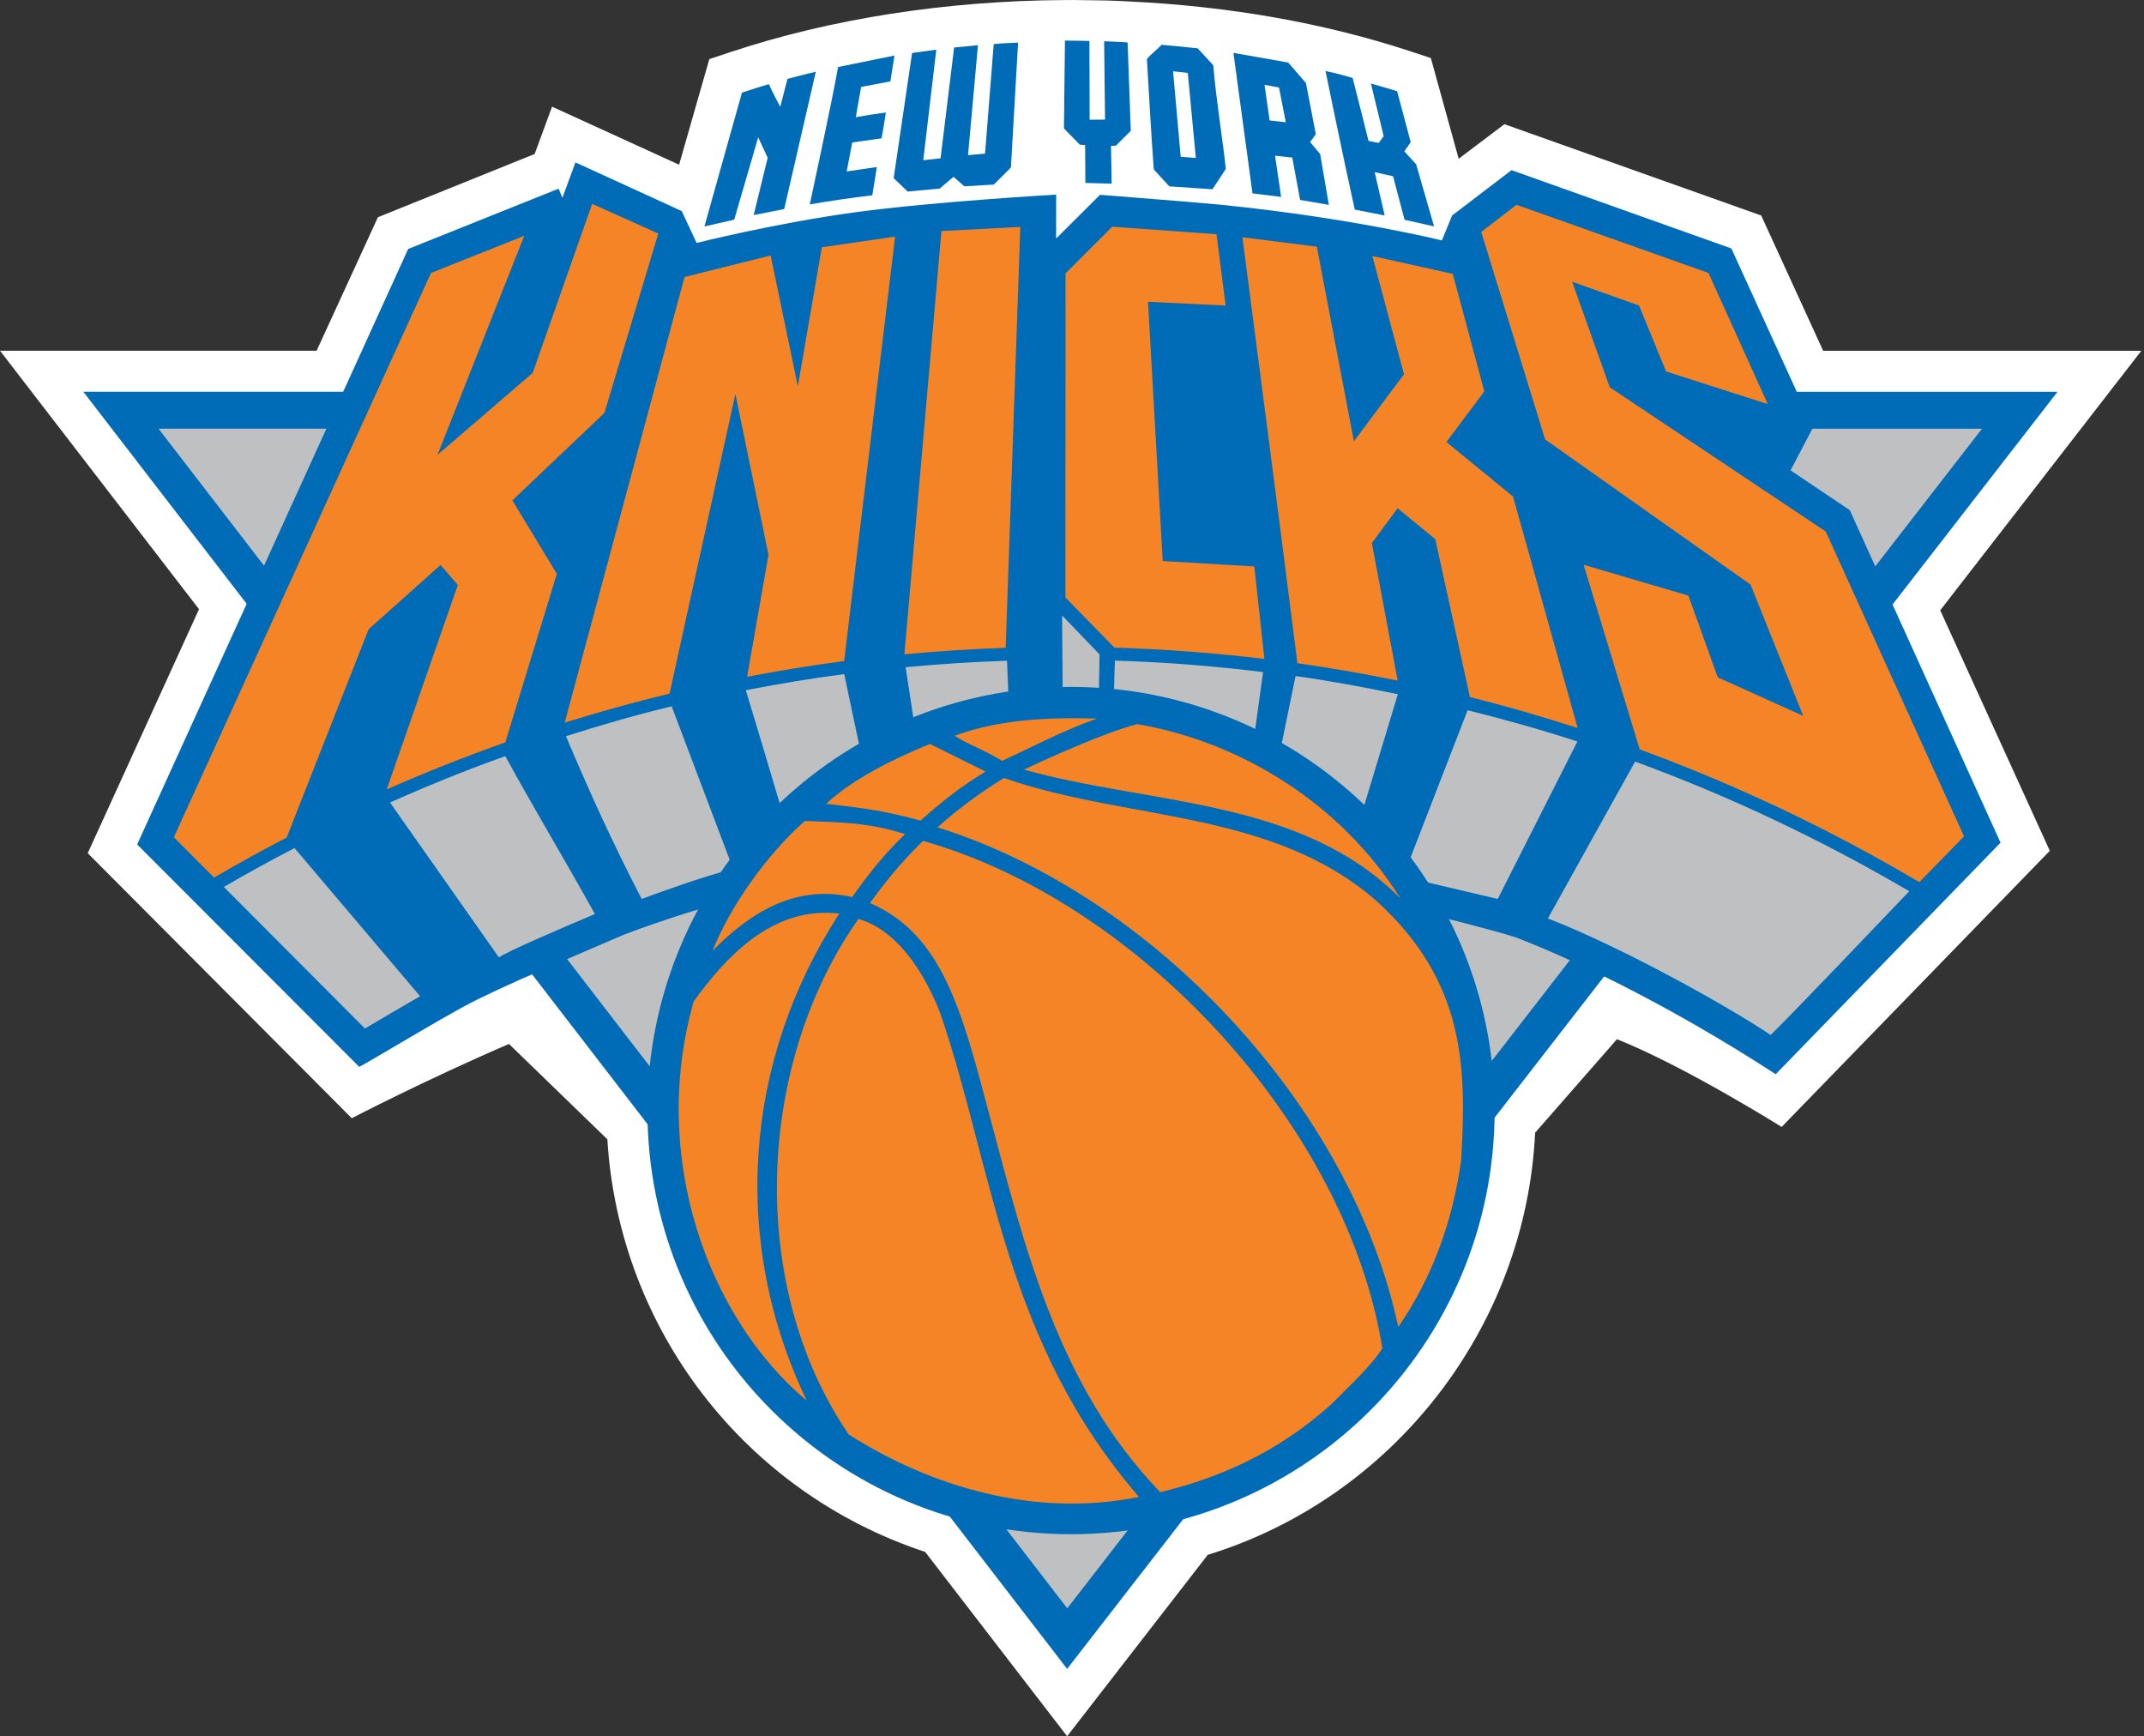
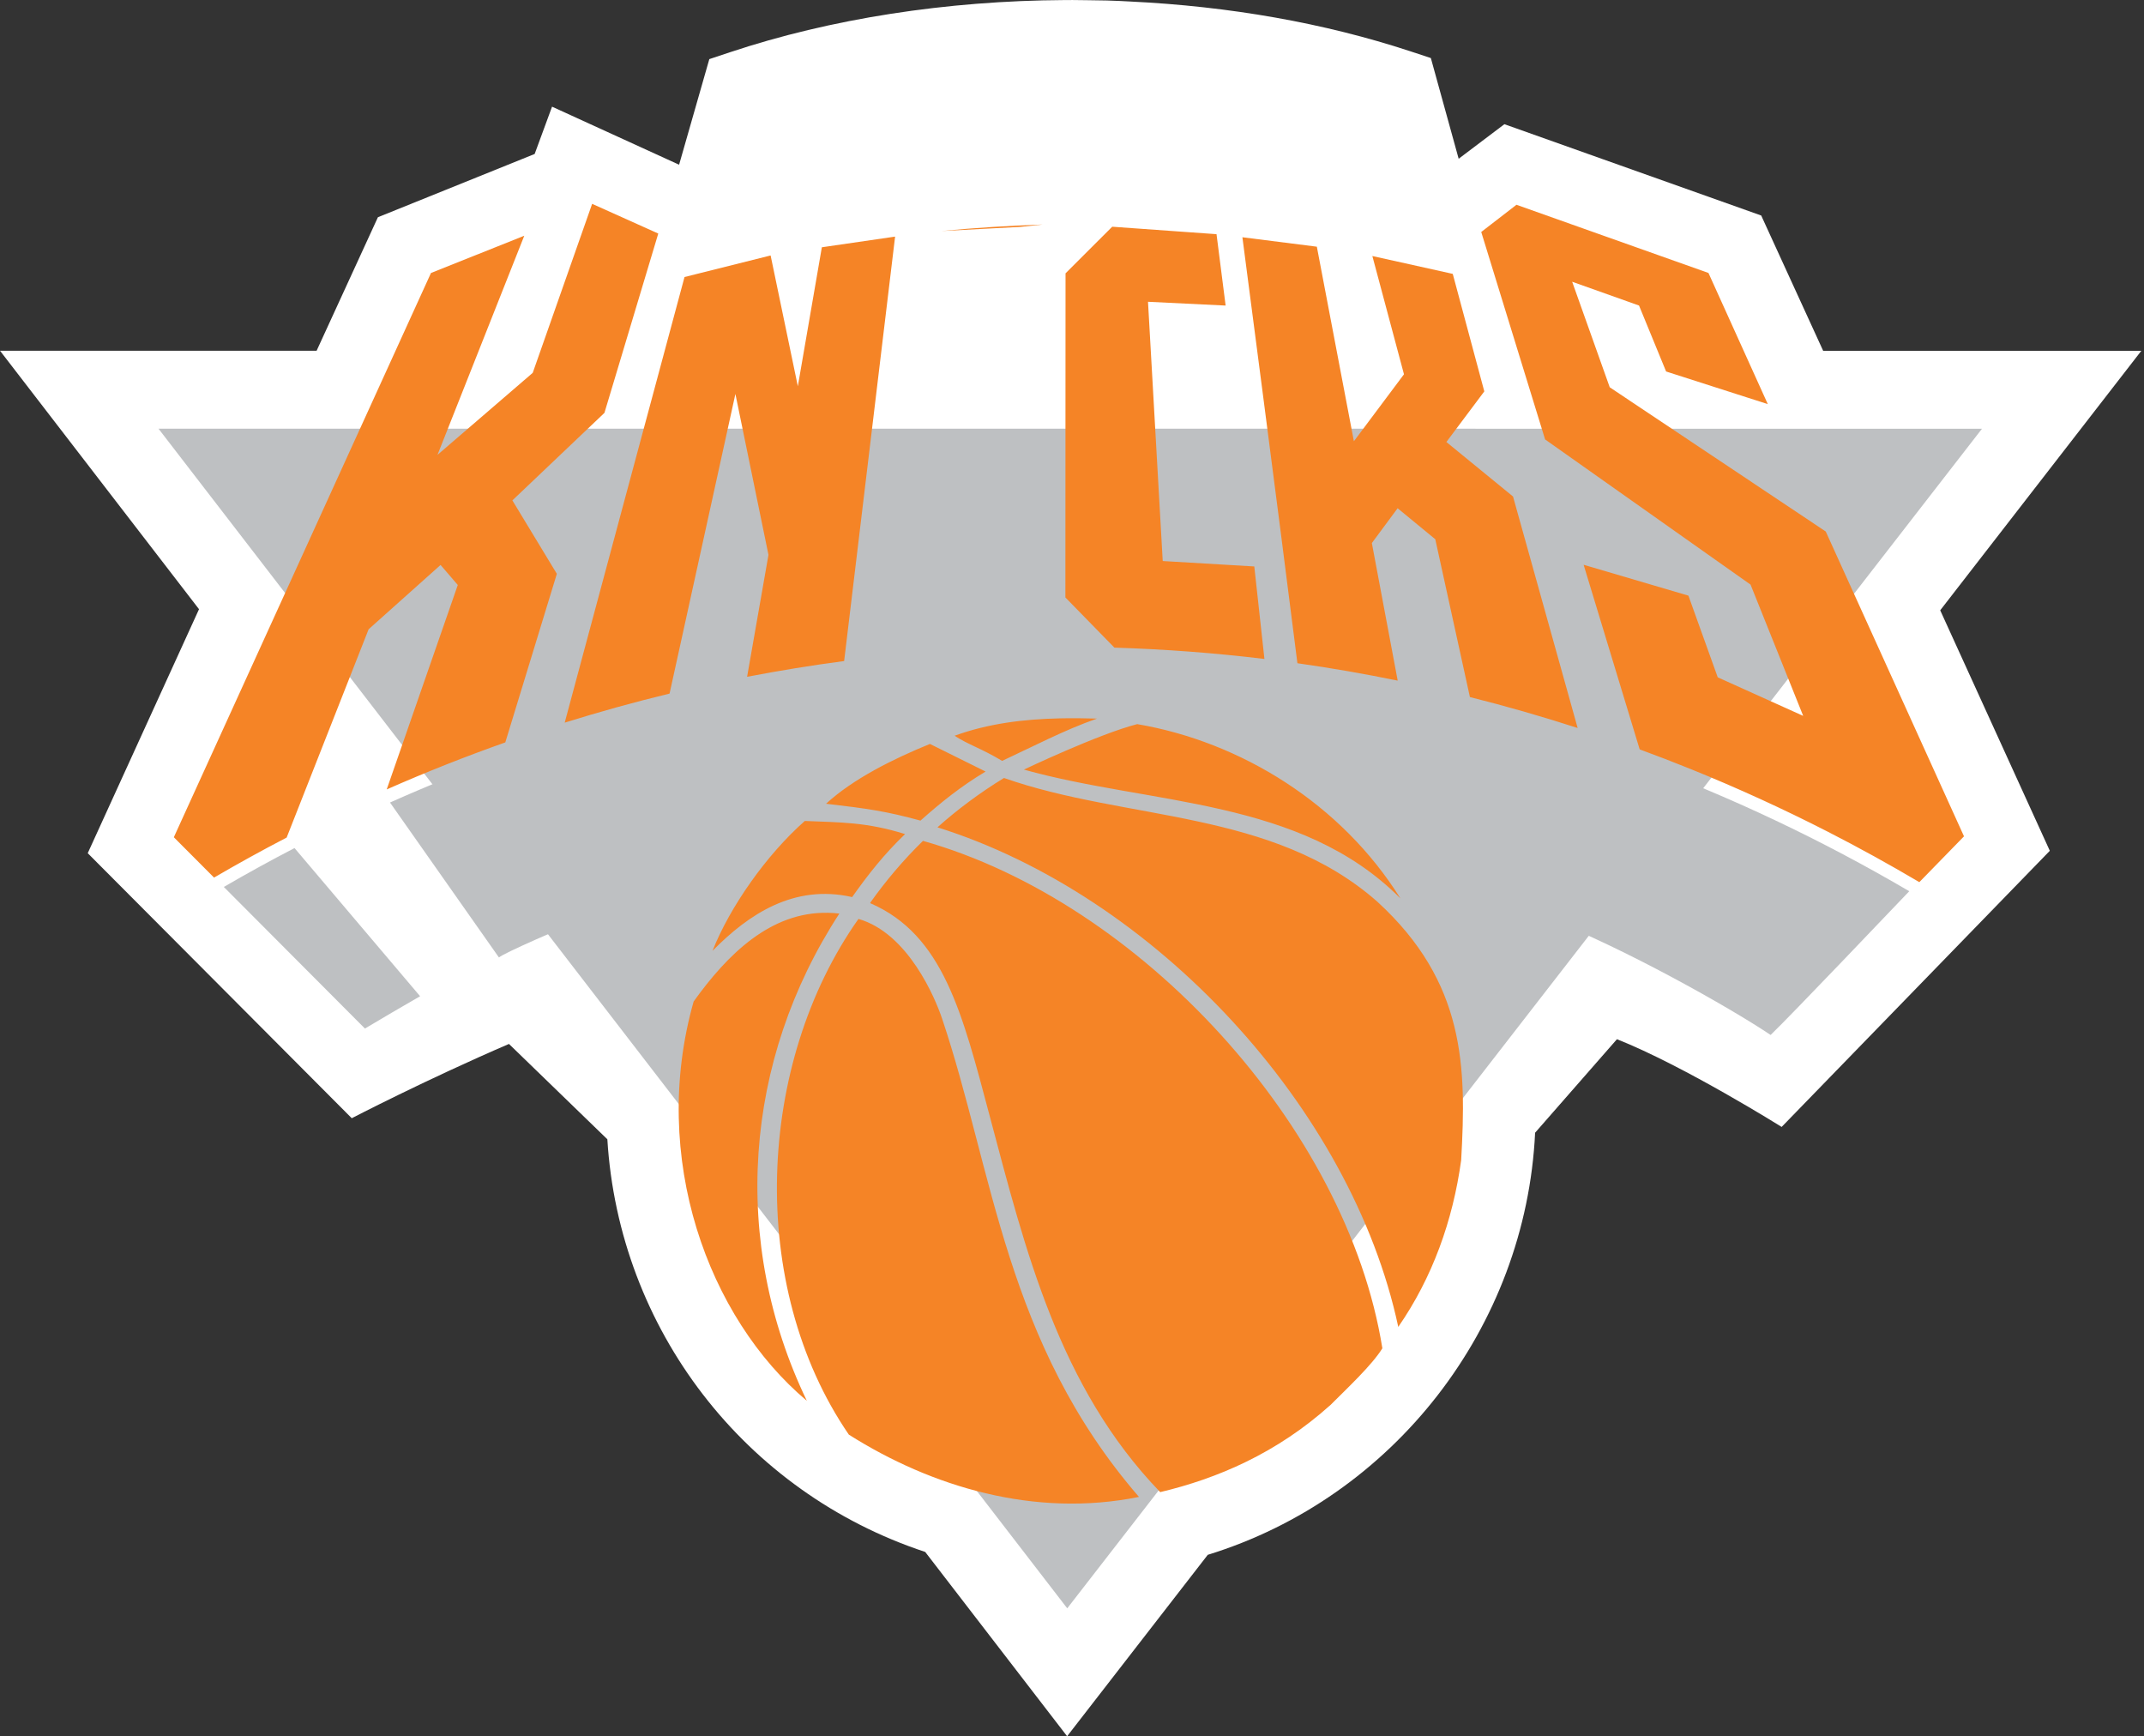
<svg xmlns="http://www.w3.org/2000/svg" clip-rule="evenodd" fill-rule="evenodd" width="247" height="200">
  <rect width="100%" height="100%" fill="#333333" stroke="none" />
  <rect id="backgroundrect" width="100%" height="100%" x="0" y="0" fill="none" stroke="none" />
  <g class="currentLayer" style="">
    <title>Layer 1</title>
    <path d="m122.938,200 l-16.35,-21.232 c-20.801,-6.864 -35.279,-25.664 -36.618,-47.533 l-11.335,-10.983 c-9.643,4.155 -18.111,8.556 -18.111,8.556 l-30.417,-30.529 l12.821,-28.105 l-22.927,-29.774 h36.475 l7.061,-15.377 l18.058,-7.287 l2.004,-5.449 l14.636,6.687 l3.482,-12.164 l2.387,-0.795 c11.578,-3.856 24.92,-5.934 38.577,-6.01 c0.392,-0.025 4.733,0.051 4.835,0.051 c0.51,0 2.641,0.115 2.641,0.115 c11.555,0.559 22.408,2.481 32.263,5.717 l2.421,0.798 l3.205,11.6 l5.269,-3.98 l29.585,10.517 l7.137,15.583 h36.658 l-23.172,29.895 l12.626,27.702 l-30.893,31.808 s-11.211,-7.024 -18.974,-10.105 l-9.429,10.771 c-1.063,22.39 -16.299,42.03 -37.712,48.623 z" fill="#fff" id="svg_1" class="" />
-     <path d="m122.688,4.673 l-0.115,10.121 l1.832,1.872 l0.608,0.044 l0.031,4.361 l3.03,0.088 l-0.083,-4.352 l0.568,-0.031 l1.713,-1.709 l-0.365,-10.179 c-0.838,-0.07 -2.705,-0.132 -2.705,-0.132 l0.106,9.021 l-1.775,0.013 l-0.026,-9.073 s-1.838,-0.044 -2.819,-0.044 zm-5.4,0.237 c-1.024,0.062 -1.633,0.045 -2.806,0.172 l-1,12.615 l-1.96,0.176 l1.145,-12.667 l-2.748,0.268 l-1.56,12.76 l-1.995,0.221 l1.502,-12.734 l-2.788,0.383 l-2.123,14.421 l1.617,1.541 l3.686,-0.343 l1.59,-1.353 l1.256,1.093 l3.387,-0.203 l1.973,-1.964 zm16.543,0.247 c-0.547,0.592 -1.246,1.063 -1.7,1.661 c0.259,4.237 0.474,8.487 0.793,12.698 l1.792,1.951 l4.969,0.335 l1.537,-2.348 c-0.417,-3.853 -1.1,-7.811 -1.449,-11.94 l-1.802,-1.952 l-4.141,-0.405 zm8.267,0.934 l2.194,16.182 l3.303,0.41 l-0.704,-4.753 l1.986,0.221 l0.903,4.876 l3.312,0.572 l-1.001,-5.85 l-1.159,-1.383 l0.656,-0.912 l-1.136,-5.889 l-2.044,-2.361 l-6.312,-1.114 zm-39.047,0.308 l-6.5,1.321 c-0.648,3.733 -3.259,15.826 -3.259,15.826 c2.331,-0.406 4.774,-0.754 7.202,-1.053 c0.174,-1.003 0.519,-3.25 0.519,-3.25 l-3.471,0.506 l0.639,-3.334 l3.383,-0.484 c0.225,-1.229 0.287,-1.672 0.493,-2.969 c-1.47,0.194 -2.226,0.314 -3.464,0.537 l0.612,-3.484 l3.37,-0.634 l0.475,-2.982 zm49.653,1.779 s2.173,10.591 3.374,15.967 l3.445,0.674 l-1.154,-4.99 l2.118,0.475 l1.326,5.013 l3.4,0.762 l-2.065,-7.149 l-1.361,-1.497 l0.735,-1.057 l-1.568,-5.872 c-1.556,-0.471 -3.017,-0.881 -3.017,-0.881 l1.471,6.061 l-0.568,0.784 l-1.181,-0.238 s-1.211,-4.874 -1.826,-7.241 c-1.383,-0.446 -3.128,-0.811 -3.128,-0.811 zm-17.561,0.031 l1.696,0.19 l0.929,9.796 l-1.744,-0.137 zm-41.156,0.058 c-1.094,0.245 -3.268,0.823 -3.268,0.823 l-0.833,3.22 s-0.924,-1.748 -1.308,-2.617 c-1.043,0.313 -1.922,0.581 -3.101,0.978 c-1.432,5.139 -2.896,10.28 -4.325,15.416 l3.435,-0.785 l2.762,-9.486 l1.092,2.365 l-1.613,6.594 l3.516,-0.693 l3.642,-15.816 zm51.692,1.501 l1.669,0.309 l0.785,4.012 l-1.867,-0.216 zm-136.08,35.359 l113.34,147.114 l114.096,-147.11 l-227.431,-0.004 z" fill="#006bb6" id="svg_2" class="" />
    <path d="m228.338,49.384 l-105.386,135.881 l-104.69,-135.883 z" fill="#bec0c2" id="svg_3" class="" />
-     <path d="m213.144,58.856 l-0.037,-0.09 l-0.079,-0.051 l-6.746,-4.533 l2.512,-4.798 l0.076,-0.146 l-0.067,-0.152 l-9.283,-20.342 l-0.062,-0.124 l-0.13,-0.048 l-25.018,-8.91 l-0.172,-0.062 l-0.149,0.112 l-6.636,5.063 l-0.068,0.054 l-0.034,0.084 l-1.138,2.785 s-10.371,-2.604 -25.605,-4.127 c-1.553,-0.155 -5.697,-0.496 -12.316,-1.017 l-0.642,-0.051 l-0.668,-0.051 l-0.156,-0.011 l-0.109,0.11 l-4.945,4.925 l0.006,-5.057 s-14.024,0.792 -23.208,2.04 c-9.182,1.252 -18.216,3.524 -18.216,3.524 l-1.661,-3.557 l-0.053,-0.113 l-0.11,-0.051 l-11.806,-5.404 l-0.333,-0.149 l-0.124,0.341 l-1.375,3.738 l-0.31,-0.75 l-0.13,-0.307 l-0.31,0.127 l-16.894,6.771 l-0.124,0.053 l-0.059,0.124 l-31.164,68.466 l25.588,25.625 l1.192,-0.677 c0.77,-0.44 1.861,-1.088 3.096,-1.81 c3.095,-1.826 7.334,-4.321 9.358,-5.299 l0.415,-0.198 c2.619,-1.265 3.935,-1.905 16.372,-7.227 l1.04,-0.389 c0.012,-0.003 1.396,-0.542 3.958,-1.39 c6.83,-2.272 24.573,-7.552 41.768,-7.552 h0.195 c0.688,0 1.37,0.011 2.058,0.031 c11.678,0.321 25.33,2.805 34.723,4.826 c9.04,1.951 15.843,3.822 17.776,4.366 l1.3,0.401 c8.553,3.304 19.014,8.764 28.699,14.968 l1.232,0.792 l25.901,-26.672 z" fill="#006bb6" id="svg_4" class="" />
    <path d="m122.358,70.895 l0.075,10.073 l4.145,0.15 l0.092,-5.743 zm6.087,5.202 c-0.084,1.686 -0.085,4.057 -0.198,5.303 c2.907,0.341 6.018,1.295 8.752,2.061 c2.475,0.598 5.137,1.66 7.316,2.63 l1.198,-8.673 c-5.746,-0.708 -11.185,-1.139 -17.067,-1.321 zm-12.429,0.013 c-3.922,0.133 -7.816,0.378 -11.681,0.745 c0.335,2.198 0.838,5.485 1.185,7.774 c0,0 3.573,-2.093 10.725,-2.885 zm-18.76,1.537 c-3.813,0.505 -7.593,1.132 -11.337,1.859 c1.435,4.666 3.263,10.927 4.695,15.641 c3.329,-2.478 5.332,-5.024 8.836,-7.158 c-0.665,-3.151 -1.548,-7.229 -2.193,-10.342 zm51.997,0.225 l-2.039,9.963 c3.247,1.88 5.778,4.006 8.681,6.827 l0.569,0.436 l4.576,-15.134 c-3.941,-0.814 -7.767,-1.525 -11.787,-2.092 zm-71.873,3.488 c-4.282,1.035 -8.007,2.124 -12.179,3.44 c2.638,6.272 5.591,12.735 8.725,18.751 c2.847,-1.049 6.819,-2.481 10.532,-3.471 l-7.079,-18.72 zm91.698,0.45 l-7.43,19.177 l10.901,2.564 l9.175,-18.138 c-4.228,-1.379 -8.31,-2.518 -12.645,-3.603 zm-110.863,5.29 c-4.617,1.649 -8.819,3.355 -13.284,5.342 l12.549,17.848 c0.629,-0.541 6.819,-3.214 11.055,-5.004 c-3.219,-5.83 -7.092,-12.256 -10.32,-18.187 zm130.161,0.625 l-10.052,18.072 c8.685,3.372 20.83,10.176 25.662,13.421 c2.227,-2.131 14.31,-14.815 15.971,-16.557 c-10.047,-5.894 -20.601,-10.905 -31.581,-14.936 zm-154.446,9.963 c-2.752,1.427 -5.466,2.924 -8.144,4.48 l16.257,16.31 c1.97,-1.184 4.058,-2.392 6.356,-3.722 z" fill="#bec0c2" id="svg_5" class="" />
-     <path d="m123.389,79.124 c-26.955,0.003 -48.801,21.853 -48.801,48.807 c0,26.949 21.846,48.796 48.801,48.796 c26.952,0 48.801,-21.847 48.801,-48.796 c0,-26.954 -21.849,-48.804 -48.801,-48.807 " fill="#006bb6" id="svg_6" class="" />
-     <path d="m68.217,23.481 l-6.845,19.468 l-10.972,9.448 l9.999,-25.242 l-10.748,4.29 l-29.625,64.998 l4.633,4.647 c2.749,-1.604 5.537,-3.143 8.365,-4.612 l9.443,-23.993 l8.289,-7.408 l1.983,2.308 l-8.189,23.55 c4.477,-1.973 9.035,-3.78 13.663,-5.417 l5.938,-19.42 l-5.123,-8.457 l10.606,-10.082 l6.202,-20.657 l-7.62,-3.423 zm106.49,0.105 l-4.061,3.136 l7.356,23.896 l23.67,16.724 l6.065,15.121 l-9.844,-4.44 l-3.379,-9.412 l-12.073,-3.555 l6.458,21.265 c1.99,0.733 3.965,1.491 5.924,2.286 c5.373,2.174 10.637,4.582 15.781,7.215 c3.566,1.824 7.069,3.757 10.514,5.792 l5.145,-5.276 l-15.927,-35.113 l-24.886,-16.614 l-4.329,-12.157 l7.703,2.74 l3.119,7.598 l11.716,3.757 l-6.836,-15.108 l-22.115,-7.853 zm-46.573,2.529 l-5.378,5.369 l-0.018,37.338 l5.647,5.779 c5.824,0.181 11.589,0.616 17.283,1.304 l-1.167,-10.655 l-10.549,-0.625 l-1.696,-29.863 l8.942,0.436 l-1.049,-8.223 l-12.015,-0.859 zm-10.589,0.022 l-9.087,0.475 l-4.268,48.759 c3.859,-0.367 7.75,-0.616 11.668,-0.749 zm-14.425,1.118 l-8.439,1.229 l-2.766,16.011 l-3.136,-15.068 l-9.919,2.484 l-13.804,51.332 c3.98,-1.243 8.005,-2.361 12.081,-3.348 l7.585,-34.515 l3.81,18.535 l-2.462,14.046 c3.684,-0.707 7.402,-1.314 11.157,-1.81 l0.022,-0.005 zm40.011,0.075 s4.308,32.874 6.338,49.068 c3.887,0.55 7.736,1.223 11.553,2.004 l-2.977,-15.848 l2.968,-4.008 l4.339,3.568 l3.99,18.182 c4.189,1.051 8.328,2.241 12.412,3.563 l-7.446,-26.667 l-7.677,-6.276 l4.369,-5.832 l-3.634,-13.535 l-9.263,-2.057 l3.643,13.623 l-5.77,7.713 l-4.268,-22.411 l-8.58,-1.088 zm-21.019,55.418 c-4.221,0.093 -8.295,0.603 -12.143,2.004 c1.649,1.063 3.045,1.434 5.483,2.894 c3.575,-1.66 7.182,-3.566 10.928,-4.871 c-1.438,-0.044 -2.861,-0.058 -4.268,-0.027 zm8.902,0.665 c-4.443,1.136 -13.055,5.238 -13.055,5.238 c14.633,4.095 31.878,3.26 43.38,14.843 c-6.794,-10.887 -18.365,-18.042 -30.325,-20.081 zm-23.882,2.282 c-4.268,1.742 -8.833,4.013 -11.967,6.889 c4.846,0.564 6.921,0.865 10.879,1.942 c2.365,-2.103 4.654,-3.945 7.501,-5.651 zm8.532,3.92 c-2.729,1.672 -5.389,3.643 -7.664,5.686 c24.998,7.837 47.685,32.283 53.088,57.547 c3.924,-5.663 6.29,-12.234 7.246,-19.208 c0.609,-10.715 0.504,-20.465 -9.655,-29.77 c-12.074,-10.653 -28.9,-9.29 -43.015,-14.254 zm-22.944,4.951 c-4.443,3.918 -8.636,9.913 -10.637,14.962 c4.192,-4.262 9.411,-7.686 16.032,-6.206 l0.053,0.018 c1.886,-2.661 3.688,-4.944 6.101,-7.263 c-4.482,-1.399 -7.456,-1.334 -11.549,-1.511 zm13.61,2.295 c-2.266,2.215 -4.282,4.6 -6.069,7.117 l0.008,0.066 c8.384,3.64 10.584,12.61 13.747,24.503 c4.124,15.498 7.968,31.224 19.644,43.332 c6.569,-1.564 13.414,-4.46 19.627,-10.047 c1.917,-1.917 4.779,-4.593 5.968,-6.518 c-4.079,-25.475 -27.921,-51.4 -52.926,-58.454 zm-10.967,8.285 c-6.566,-0.125 -11.533,4.748 -15.452,10.218 c-5.099,17.957 1.676,36.452 13.042,45.996 c-8.795,-18.295 -7.303,-39.172 3.744,-56.124 c-0.452,-0.054 -0.897,-0.084 -1.334,-0.092 zm3.537,0.704 c-11.761,16.638 -12.871,42.241 -1.11,59.405 c9.496,6.01 21.406,9.614 33.425,7.175 c-15.419,-17.827 -16.738,-37.424 -22.691,-55.122 c-0.778,-2.312 -3.896,-9.81 -9.624,-11.457 z" fill="#f58426" id="svg_7" class="" />
+     <path d="m68.217,23.481 l-6.845,19.468 l-10.972,9.448 l9.999,-25.242 l-10.748,4.29 l-29.625,64.998 l4.633,4.647 c2.749,-1.604 5.537,-3.143 8.365,-4.612 l9.443,-23.993 l8.289,-7.408 l1.983,2.308 l-8.189,23.55 c4.477,-1.973 9.035,-3.78 13.663,-5.417 l5.938,-19.42 l-5.123,-8.457 l10.606,-10.082 l6.202,-20.657 l-7.62,-3.423 zm106.49,0.105 l-4.061,3.136 l7.356,23.896 l23.67,16.724 l6.065,15.121 l-9.844,-4.44 l-3.379,-9.412 l-12.073,-3.555 l6.458,21.265 c1.99,0.733 3.965,1.491 5.924,2.286 c5.373,2.174 10.637,4.582 15.781,7.215 c3.566,1.824 7.069,3.757 10.514,5.792 l5.145,-5.276 l-15.927,-35.113 l-24.886,-16.614 l-4.329,-12.157 l7.703,2.74 l3.119,7.598 l11.716,3.757 l-6.836,-15.108 l-22.115,-7.853 zm-46.573,2.529 l-5.378,5.369 l-0.018,37.338 l5.647,5.779 c5.824,0.181 11.589,0.616 17.283,1.304 l-1.167,-10.655 l-10.549,-0.625 l-1.696,-29.863 l8.942,0.436 l-1.049,-8.223 l-12.015,-0.859 zm-10.589,0.022 l-9.087,0.475 c3.859,-0.367 7.75,-0.616 11.668,-0.749 zm-14.425,1.118 l-8.439,1.229 l-2.766,16.011 l-3.136,-15.068 l-9.919,2.484 l-13.804,51.332 c3.98,-1.243 8.005,-2.361 12.081,-3.348 l7.585,-34.515 l3.81,18.535 l-2.462,14.046 c3.684,-0.707 7.402,-1.314 11.157,-1.81 l0.022,-0.005 zm40.011,0.075 s4.308,32.874 6.338,49.068 c3.887,0.55 7.736,1.223 11.553,2.004 l-2.977,-15.848 l2.968,-4.008 l4.339,3.568 l3.99,18.182 c4.189,1.051 8.328,2.241 12.412,3.563 l-7.446,-26.667 l-7.677,-6.276 l4.369,-5.832 l-3.634,-13.535 l-9.263,-2.057 l3.643,13.623 l-5.77,7.713 l-4.268,-22.411 l-8.58,-1.088 zm-21.019,55.418 c-4.221,0.093 -8.295,0.603 -12.143,2.004 c1.649,1.063 3.045,1.434 5.483,2.894 c3.575,-1.66 7.182,-3.566 10.928,-4.871 c-1.438,-0.044 -2.861,-0.058 -4.268,-0.027 zm8.902,0.665 c-4.443,1.136 -13.055,5.238 -13.055,5.238 c14.633,4.095 31.878,3.26 43.38,14.843 c-6.794,-10.887 -18.365,-18.042 -30.325,-20.081 zm-23.882,2.282 c-4.268,1.742 -8.833,4.013 -11.967,6.889 c4.846,0.564 6.921,0.865 10.879,1.942 c2.365,-2.103 4.654,-3.945 7.501,-5.651 zm8.532,3.92 c-2.729,1.672 -5.389,3.643 -7.664,5.686 c24.998,7.837 47.685,32.283 53.088,57.547 c3.924,-5.663 6.29,-12.234 7.246,-19.208 c0.609,-10.715 0.504,-20.465 -9.655,-29.77 c-12.074,-10.653 -28.9,-9.29 -43.015,-14.254 zm-22.944,4.951 c-4.443,3.918 -8.636,9.913 -10.637,14.962 c4.192,-4.262 9.411,-7.686 16.032,-6.206 l0.053,0.018 c1.886,-2.661 3.688,-4.944 6.101,-7.263 c-4.482,-1.399 -7.456,-1.334 -11.549,-1.511 zm13.61,2.295 c-2.266,2.215 -4.282,4.6 -6.069,7.117 l0.008,0.066 c8.384,3.64 10.584,12.61 13.747,24.503 c4.124,15.498 7.968,31.224 19.644,43.332 c6.569,-1.564 13.414,-4.46 19.627,-10.047 c1.917,-1.917 4.779,-4.593 5.968,-6.518 c-4.079,-25.475 -27.921,-51.4 -52.926,-58.454 zm-10.967,8.285 c-6.566,-0.125 -11.533,4.748 -15.452,10.218 c-5.099,17.957 1.676,36.452 13.042,45.996 c-8.795,-18.295 -7.303,-39.172 3.744,-56.124 c-0.452,-0.054 -0.897,-0.084 -1.334,-0.092 zm3.537,0.704 c-11.761,16.638 -12.871,42.241 -1.11,59.405 c9.496,6.01 21.406,9.614 33.425,7.175 c-15.419,-17.827 -16.738,-37.424 -22.691,-55.122 c-0.778,-2.312 -3.896,-9.81 -9.624,-11.457 z" fill="#f58426" id="svg_7" class="" />
  </g>
</svg>